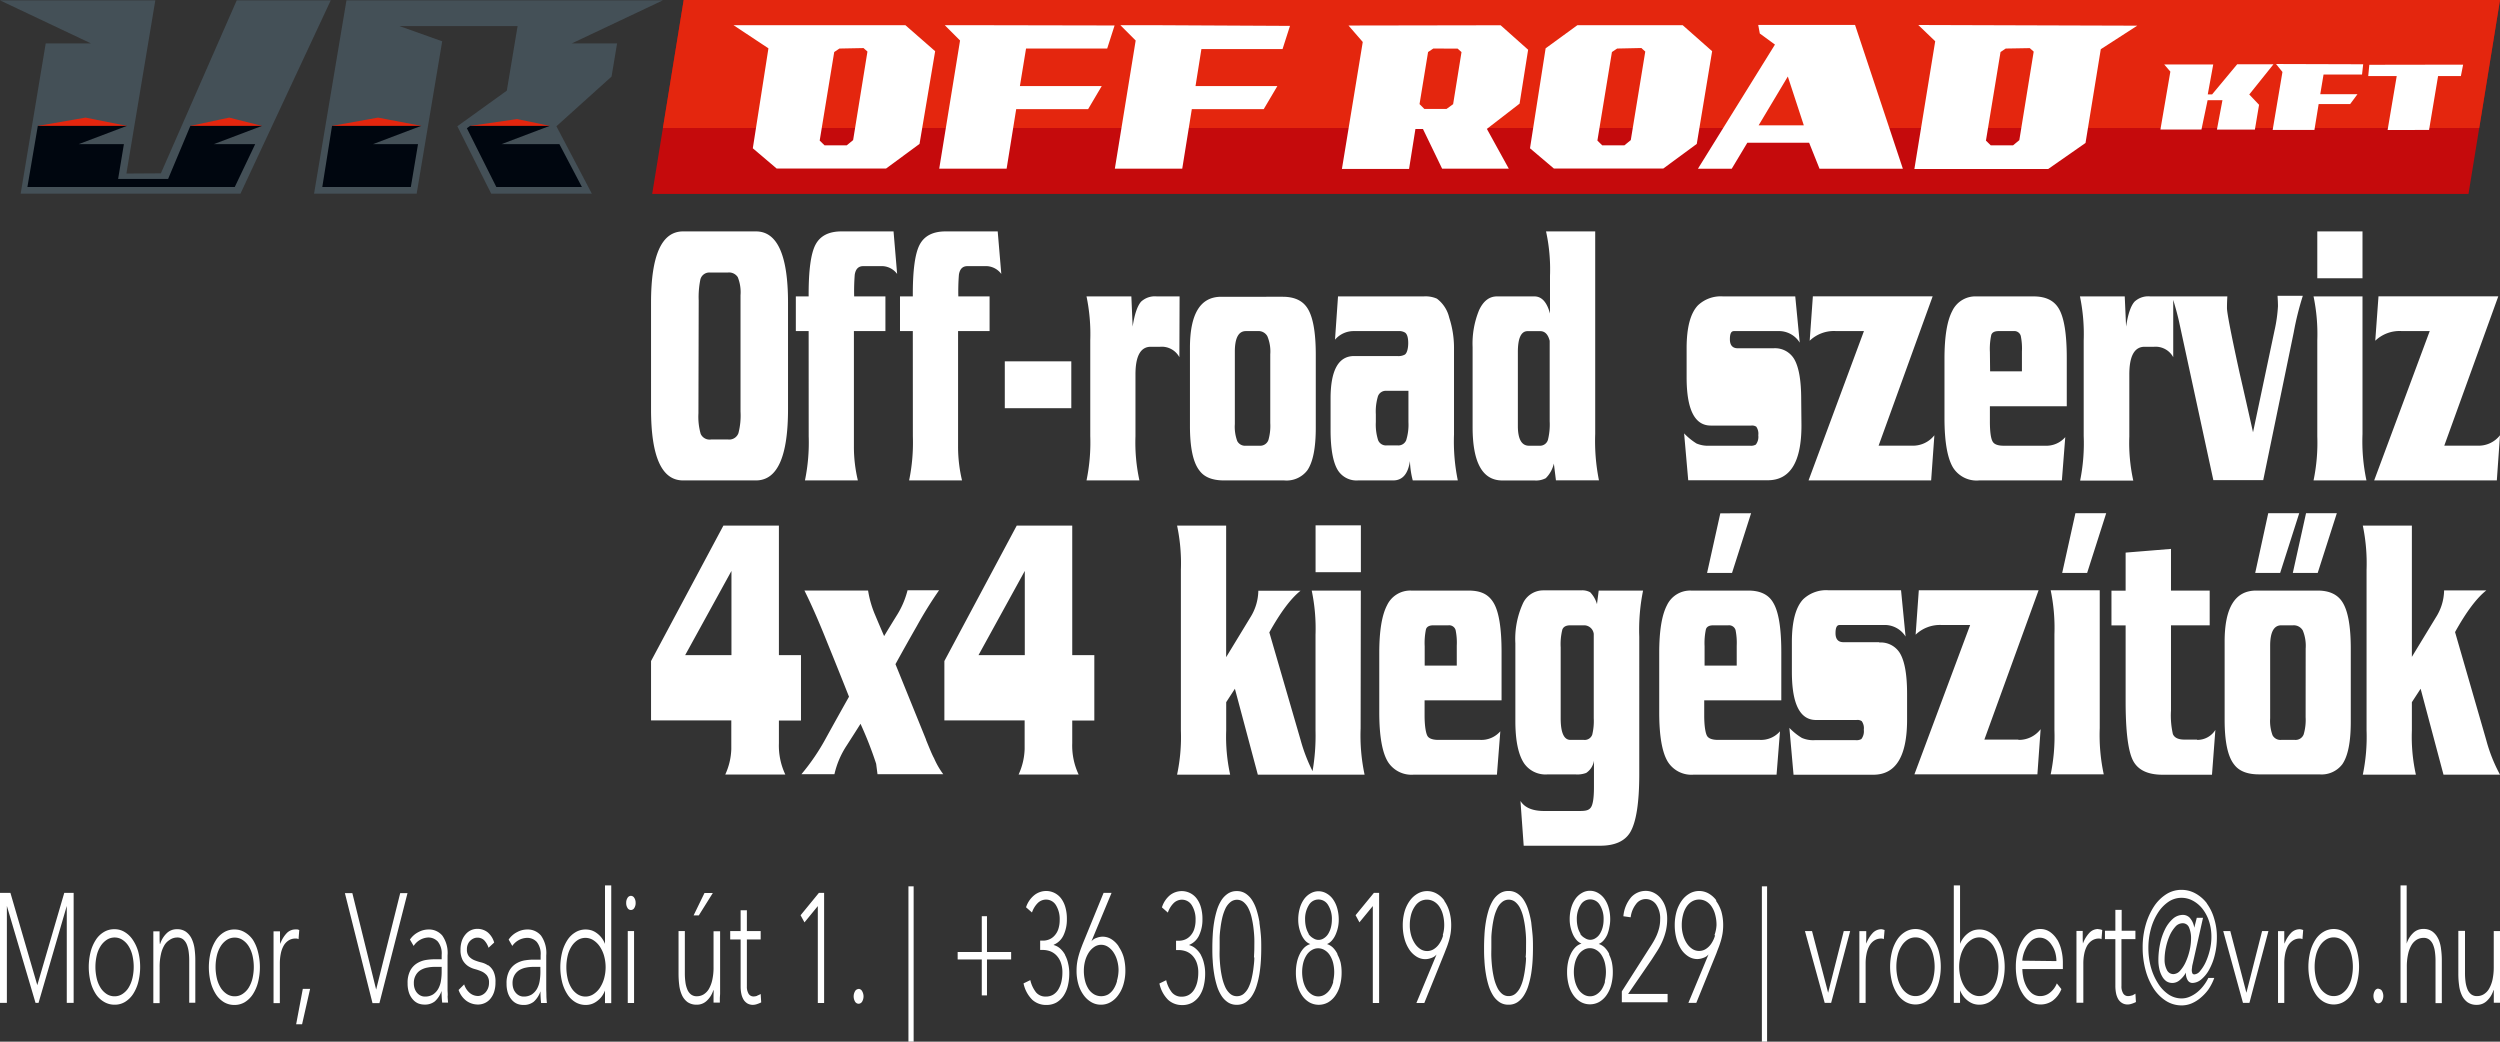
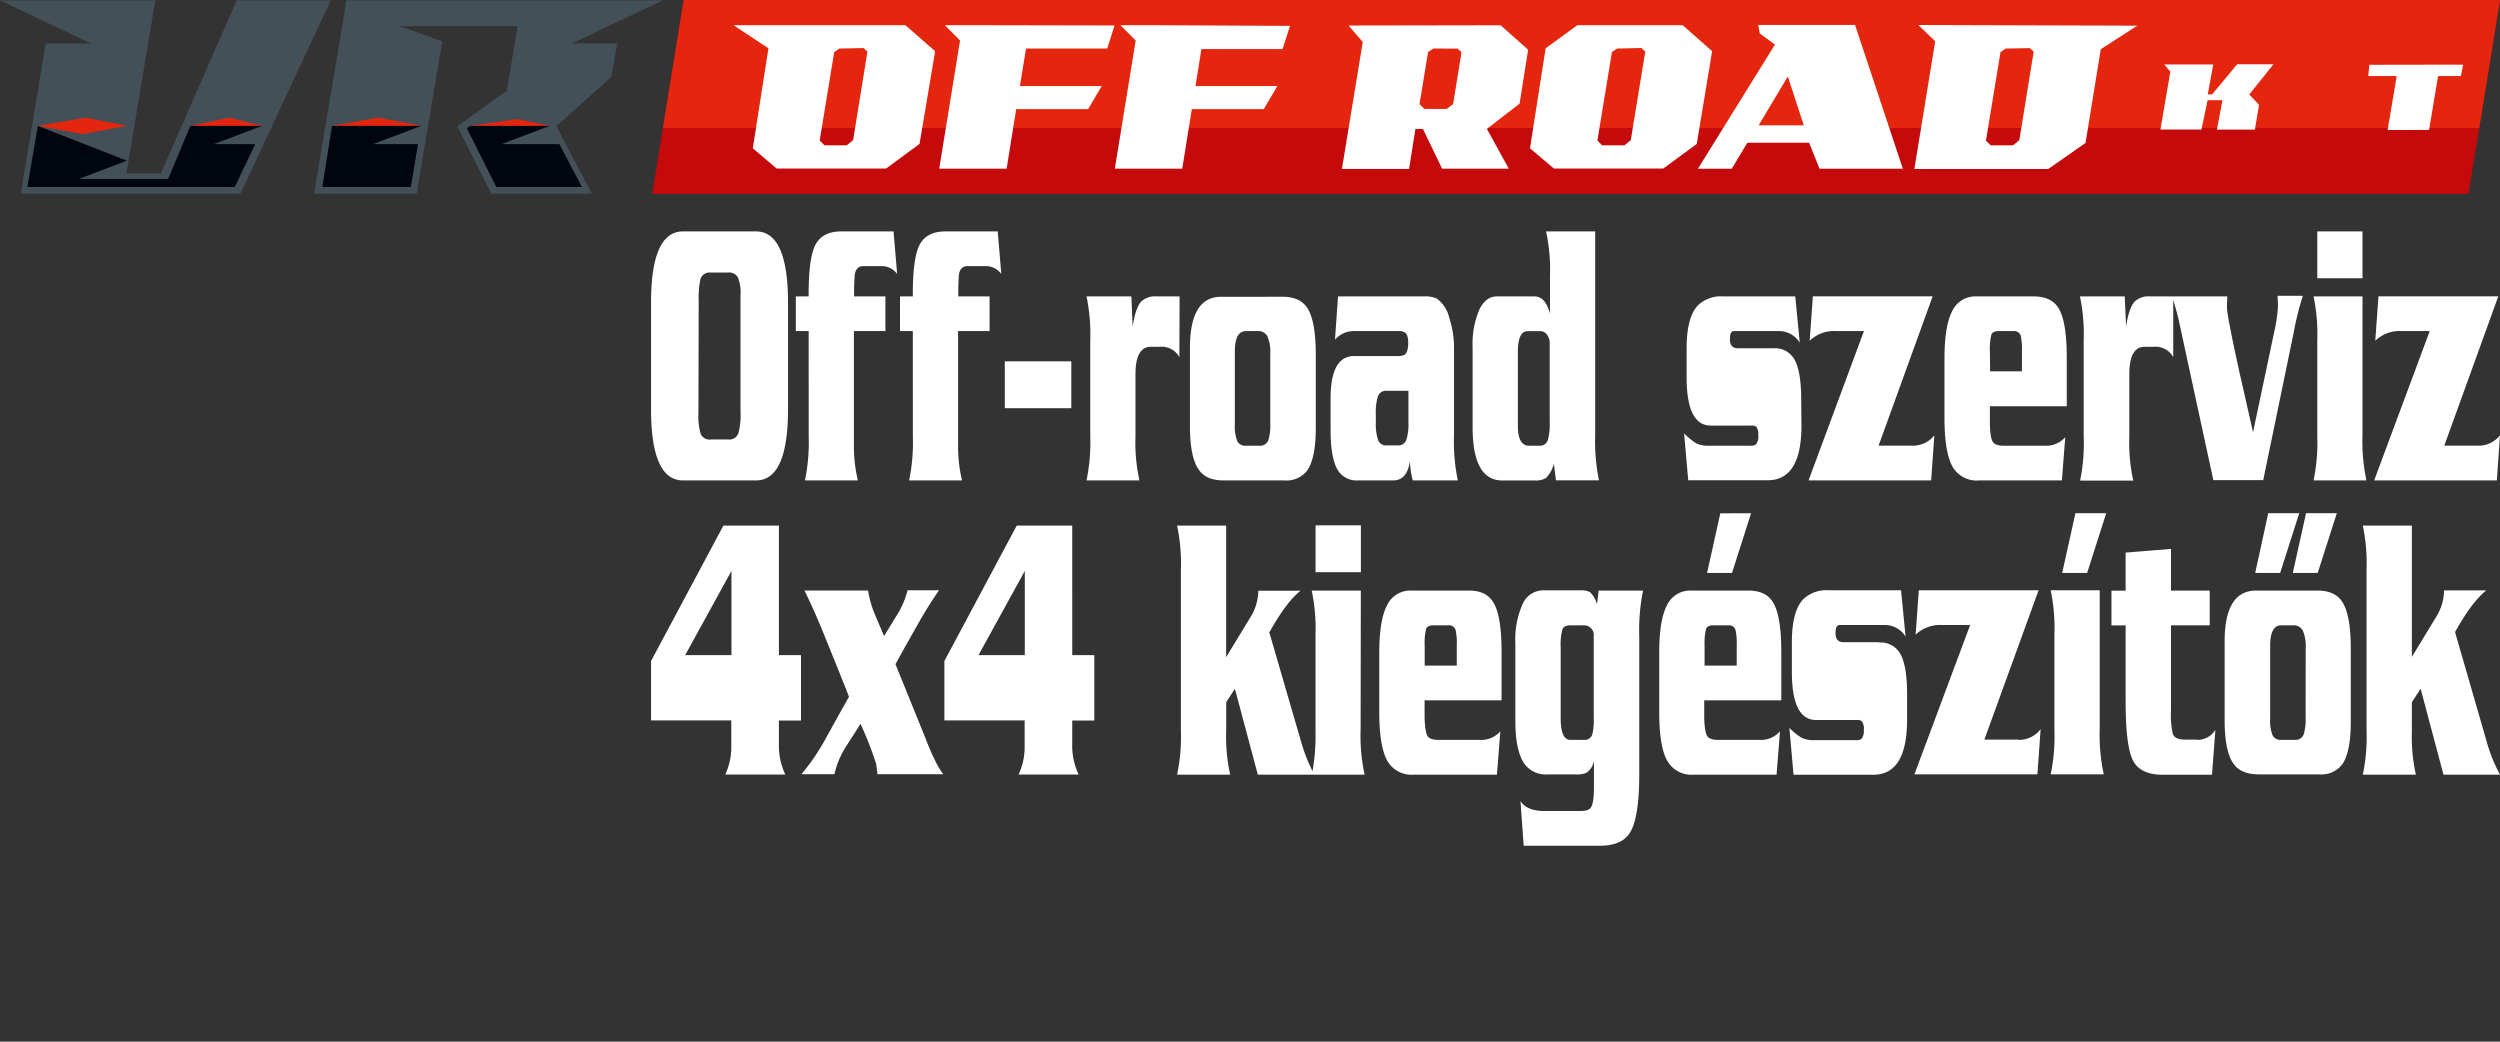
<svg xmlns="http://www.w3.org/2000/svg" viewBox="0 0 480 200">
  <rect x="0" y="0" width="480" height="200" fill="#333333" stroke="none" />
  <g id="Layer_2" data-name="Layer 2">
    <g id="Layer_1-2" data-name="Layer 1">
      <path d="M380,92.24h15.88l.65-8.31a4.82,4.82,0,0,1-3.85,1.65h-7.94q-1.62,0-2.1-.72c-.39-.57-.58-1.89-.58-3.94V78h14.76V68.73q0-6.89-1.52-9.46c-.92-1.58-2.53-2.36-4.85-2.36h-11a4.9,4.9,0,0,0-4.63,2.83q-1.48,2.82-1.48,9.14V80.27c0,4.54.56,7.72,1.66,9.53A5.34,5.34,0,0,0,380,92.24Zm2.06-24.66a12.74,12.74,0,0,1,.26-3.26c.16-.5.64-.75,1.41-.75h2.88a1.28,1.28,0,0,1,1.38.93,12.08,12.08,0,0,1,.22,3v3.8H382.1ZM370.78,92.24l.62-8.67a5.21,5.21,0,0,1-4.24,2h-6.47l10.38-28.67h-23l-.61,8.52a6.74,6.74,0,0,1,4.95-1.86h5.47L347.24,92.24ZM345.83,76.69q0-5.44-1.34-7.74a4.27,4.27,0,0,0-4-2.08h-6.83c-1,0-1.52-.58-1.52-1.72s.26-1.58.79-1.58h8.43a4.69,4.69,0,0,1,4.19,2.22l-.86-8.88H330.82A6.36,6.36,0,0,0,326,58.63c-1.45,1.53-2.17,4.27-2.17,8.24v5.59q0,9.24,4.63,9.25h7.74a1.53,1.53,0,0,1,1,.21,2.36,2.36,0,0,1,.39,1.65,2.43,2.43,0,0,1-.47,1.79,1.82,1.82,0,0,1-1.08.22h-7.85a5.65,5.65,0,0,1-2.46-.43,12.26,12.26,0,0,1-2.38-1.94l.79,9h15.26q6.48,0,6.48-10.53ZM453.6,44.43h-8.68v9h8.68ZM235,92.24h11.57A5,5,0,0,0,251,90.31c1.09-1.58,1.63-4.3,1.63-8.18v-14q0-6.53-1.63-9c-.94-1.44-2.51-2.15-4.73-2.15H234.47q-6,0-6,9.81V81.78q0,6.3,1.85,8.6Q231.69,92.24,235,92.24Zm2.09-24.73c0-2.62.71-3.94,2.12-3.94h2.27a1.94,1.94,0,0,1,1.86,1,7.59,7.59,0,0,1,.55,3.47V81.2a9.9,9.9,0,0,1-.36,3.3,1.67,1.67,0,0,1-1.69,1.08h-2.63a1.69,1.69,0,0,1-1.66-.9,7.87,7.87,0,0,1-.46-3.26ZM175.27,83.78a36,36,0,0,1-.72,8.46h10.16a27.77,27.77,0,0,1-.76-6.52V63.57H190V56.91H184a40.78,40.78,0,0,1,.11-4.16c.17-1.1.71-1.65,1.63-1.65h3.78a3.69,3.69,0,0,1,2.73,1.5l-.69-8.17h-10q-3.66,0-5,2.58t-1.3,9.9h-2.46v6.66h2.46Zm-20,0a36,36,0,0,1-.72,8.46h10.16a27.77,27.77,0,0,1-.76-6.52V63.57H170V56.91H164a40.78,40.78,0,0,1,.11-4.16c.17-1.1.71-1.65,1.63-1.65h3.78a3.69,3.69,0,0,1,2.73,1.5l-.69-8.17h-10q-3.66,0-5,2.58t-1.3,9.9h-2.46v6.66h2.46Zm50.42-14.4H192.92v9h12.77ZM131.15,92.24h14q6.15,0,6.15-13.69V58.12q0-13.68-6.15-13.69h-14q-6.15,0-6.15,13.69V78.55Q125,92.25,131.15,92.24Zm3-34.55a16.86,16.86,0,0,1,.29-3.87,1.77,1.77,0,0,1,1.77-1.5h3.58a2,2,0,0,1,1.86.89,7.73,7.73,0,0,1,.53,3.48V79a13.54,13.54,0,0,1-.4,4.16,1.87,1.87,0,0,1-2,1.22h-3.25a1.87,1.87,0,0,1-2-1.08,12,12,0,0,1-.43-3.94ZM479.39,92.24l.61-8.67a5.19,5.19,0,0,1-4.23,2H469.3l10.37-28.67h-23l-.62,8.52a6.76,6.76,0,0,1,5-1.86h5.46L455.84,92.24Zm-218.63,0h6.73q2.68,0,3.22-3.73a16.37,16.37,0,0,0,.54,3.73h8.65a37,37,0,0,1-.73-8.82V66.94a18.72,18.72,0,0,0-.92-5.95,6.34,6.34,0,0,0-2.37-3.65,5.39,5.39,0,0,0-2.53-.43H256.9l-.58,8.31A4.71,4.71,0,0,1,260,63.57h8.46a2.2,2.2,0,0,1,1.31.29c.41.28.61,1,.61,2s-.22,1.93-.65,2.22a2.53,2.53,0,0,1-1.45.28H260q-4.53,0-4.53,8.17v6c0,3.58.45,6.14,1.34,7.66A4.23,4.23,0,0,0,260.76,92.24Zm3.4-12.69a10.14,10.14,0,0,1,.42-3.51,1.61,1.61,0,0,1,1.65-1h4.19v6a10,10,0,0,1-.43,3.48,1.62,1.62,0,0,1-1.63,1h-2.13a1.62,1.62,0,0,1-1.63-1,9.9,9.9,0,0,1-.44-3.48Zm32.63,12.26A5.74,5.74,0,0,0,298.34,89l.4,3.22H307a38.1,38.1,0,0,1-.72-8.89V44.43h-9.44a34,34,0,0,1,.76,8.53V60.2c-.6-2.2-1.59-3.29-3-3.29h-7.18q-2.21,0-3.44,2.65a16.89,16.89,0,0,0-1.24,7.09V82q0,10.26,5.72,10.25h6.18A4,4,0,0,0,296.79,91.81Zm-5.36-10V67.58c0-2.67.63-4,1.87-4h2.42c.9,0,1.51.62,1.82,1.86,0,.48,0,1,0,1.58V80.92a12.26,12.26,0,0,1-.33,3.51,1.59,1.59,0,0,1-1.64,1.15h-2C292.15,85.58,291.43,84.31,291.43,81.78Zm108,10.46h10.16a33.57,33.57,0,0,1-.76-8.46V71.89q0-5.31,2.94-5.31h1.82a3.84,3.84,0,0,1,3.67,2v-11q.67,2.22,1.08,4l6.62,30.6h9.58l5.86-28.38a56.29,56.29,0,0,1,1.74-7h-4.85c.05.81.08,1.48.08,2a28.59,28.59,0,0,1-.68,4.74L432.58,83Q431.32,77.34,430,71.6q-2.43-11.11-2.42-12.47c0-.29,0-1,.07-2.22H412.84a3.86,3.86,0,0,0-3,1q-1.1,1.22-1.63,4.8l-.26-5.8h-8.6a35.39,35.39,0,0,1,.72,8.45V83.71A35.93,35.93,0,0,1,399.39,92.24ZM226.48,56.91H222.1a3.88,3.88,0,0,0-3,1c-.72.81-1.27,2.41-1.63,4.8l-.25-5.8h-8.61a35.39,35.39,0,0,1,.72,8.45V83.71a35.93,35.93,0,0,1-.72,8.53h10.16a34.06,34.06,0,0,1-.76-8.46V71.89q0-5.31,2.95-5.31h1.81a3.84,3.84,0,0,1,3.67,2ZM444.2,92.24h10.16a36,36,0,0,1-.76-8.89V56.91h-9.4a35.39,35.39,0,0,1,.72,8.45V83.78A35.54,35.54,0,0,1,444.2,92.24ZM433,110h4.79l3.66-11.46H435.5Zm-180.41-.14h8.7v-9h-8.7ZM445,110l3.67-11.46h-5.91L440.22,110Zm-267.2,32-5.87-14.48q2-3.64,4.1-7.31a78.48,78.48,0,0,1,4.27-6.88h-6.05a16.77,16.77,0,0,1-2.18,5q-1.15,1.86-2.32,3.8c-.58-1.34-1.16-2.7-1.74-4.09a19.62,19.62,0,0,1-1.34-4.66H154.45q2,4,4.39,10,2.1,5.16,4.17,10.39-2.22,3.94-4.39,7.88a41.4,41.4,0,0,1-4.75,7h6.34a16.74,16.74,0,0,1,2.36-5.52c.89-1.39,1.78-2.77,2.65-4.16a72.33,72.33,0,0,1,3,7.67l.26,2H181.1a15.14,15.14,0,0,1-1.77-3.08C179,145,178.53,143.83,177.8,142.06Zm225.35-28.67h-9.42a35.54,35.54,0,0,1,.72,8.46v18.42a35.54,35.54,0,0,1-.72,8.46h10.19a35.87,35.87,0,0,1-.77-8.89ZM395.94,110h4.79l3.66-11.46h-5.91Zm-8.41,32H381l10.41-28.67h-23l-.61,8.53a6.75,6.75,0,0,1,5-1.86h5.47l-10.7,28.67h23.61l.62-8.67A5.23,5.23,0,0,1,387.53,142.06Zm-26.73-18.7h-6.86c-1,0-1.52-.58-1.52-1.72s.27-1.58.8-1.58h8.45a4.71,4.71,0,0,1,4.2,2.22l-.87-8.89H351.08a6.42,6.42,0,0,0-4.86,1.72q-2.18,2.3-2.18,8.25V129q0,9.24,4.64,9.24h7.77a1.42,1.42,0,0,1,1,.22,2.3,2.3,0,0,1,.4,1.65,2.45,2.45,0,0,1-.47,1.79,1.88,1.88,0,0,1-1.09.21h-7.87a5.48,5.48,0,0,1-2.46-.43,11.71,11.71,0,0,1-2.4-1.93l.8,9h15.31q6.48,0,6.49-10.54v-5q0-5.44-1.34-7.74A4.31,4.31,0,0,0,360.8,123.36Zm110.57-1.94q3.22-5.81,6-8h-8.1a9.92,9.92,0,0,1-1.57,5.16l-4.62,7.6V100.92h-9.42a35.54,35.54,0,0,1,.72,8.46v30.89a35.54,35.54,0,0,1-.72,8.46h10.19a33.47,33.47,0,0,1-.77-8.46v-5.45l1.68-2.58,4.39,16.49H480a30.24,30.24,0,0,1-2.65-6.67Zm-49.55,20.64h-2.41c-1.19,0-1.93-.36-2.22-1.07a16.17,16.17,0,0,1-.36-4.52V120.06h7.43v-6.67h-7.43v-8l-8.71.71v7.31H405.4v6.67h2.72v14.55q0,8.53,1.38,11.32t5.69,2.8h9.51l.65-8.6A4.07,4.07,0,0,1,421.82,142.06ZM445,113.39H433.18q-6.06,0-6.05,9.82v15c0,4.21.61,7.08,1.85,8.61q1.41,1.86,4.75,1.86h11.6a5,5,0,0,0,4.39-1.94c1.09-1.57,1.63-4.3,1.63-8.17V124.57q0-6.51-1.63-9C448.78,114.11,447.19,113.39,445,113.39Zm-2.32,24.3a9.87,9.87,0,0,1-.37,3.3,1.66,1.66,0,0,1-1.69,1.07H438a1.71,1.71,0,0,1-1.67-.89,7.9,7.9,0,0,1-.46-3.26V124q0-3.94,2.13-3.94h2.27a2,2,0,0,1,1.87,1,7.73,7.73,0,0,1,.55,3.47Zm-160.73-24.3h-11a4.92,4.92,0,0,0-4.64,2.83q-1.49,2.84-1.49,9.14v11.4q0,6.81,1.67,9.53a5.35,5.35,0,0,0,5,2.44h15.92l.65-8.32a4.81,4.81,0,0,1-3.85,1.65h-8c-1.09,0-1.8-.24-2.11-.71s-.58-1.89-.58-3.95v-2.94H288.3v-9.24c0-4.59-.5-7.74-1.52-9.46S284.24,113.39,281.92,113.39Zm-2.25,14.41h-6.16v-3.73a12.85,12.85,0,0,1,.25-3.26c.17-.5.65-.75,1.42-.75h2.89a1.28,1.28,0,0,1,1.38.93,12,12,0,0,1,.22,3Zm-18.42-14.41h-9.43a35.42,35.42,0,0,1,.73,8.46v18.42a39.91,39.91,0,0,1-.57,7.79,32.17,32.17,0,0,1-2.3-6l-6-20.64q3.23-5.81,6-8h-8.11a9.9,9.9,0,0,1-1.56,5.16l-4.62,7.6V100.92H226a34.9,34.9,0,0,1,.73,8.46v30.89a34.9,34.9,0,0,1-.73,8.46h10.19a34.06,34.06,0,0,1-.76-8.46v-5.45l1.67-2.58,4.4,16.49H262a36,36,0,0,1-.76-8.89Zm-55.41-12.47H195.21l-13.89,26v11.4h15.41c0,3.25,0,5.08,0,5.51a12.56,12.56,0,0,1-1.16,4.88h11.53a13,13,0,0,1-1.23-6v-4.37h4.24V125.79h-4.24Zm-9.11,24.87h-8.89l8.89-16.17Zm-47.21-24.87H138.89l-13.89,26v11.4h15.41c0,3.25,0,5.08,0,5.51a12.56,12.56,0,0,1-1.16,4.88h11.53a13,13,0,0,1-1.23-6v-4.37h4.24V125.79h-4.24Zm-9.11,24.87h-8.89l8.89-16.17Zm195.26-12.4h-11a4.93,4.93,0,0,0-4.65,2.83q-1.48,2.84-1.48,9.14v11.4c0,4.54.55,7.72,1.67,9.53a5.34,5.34,0,0,0,5,2.44H341.1l.66-8.32a4.83,4.83,0,0,1-3.86,1.65h-8c-1.09,0-1.79-.24-2.11-.71s-.58-1.89-.58-3.95v-2.94h14.8v-9.24q0-6.89-1.53-9.46Q339.16,113.39,335.67,113.39Zm-2.25,14.41h-6.17v-3.73a12.69,12.69,0,0,1,.26-3.26c.17-.5.64-.75,1.42-.75h2.88a1.3,1.3,0,0,1,1.39.93,12.55,12.55,0,0,1,.22,3ZM306.62,116a5.34,5.34,0,0,0-1.31-2.29,3.22,3.22,0,0,0-1.78-.36h-7.29a4.3,4.3,0,0,0-3.89,2.62,16.38,16.38,0,0,0-1.4,7.56v14.91c0,3.77.57,6.5,1.71,8.17a5,5,0,0,0,4.4,2.08h5.49a4.81,4.81,0,0,0,2-.29,3.43,3.43,0,0,0,1.49-2.36v5.09c0,2.1-.21,3.41-.62,3.94s-1,.64-2.14.64h-6.8q-3.35,0-4.55-1.93l.62,8.6h14.65q4.24,0,5.8-2.58,1.74-2.94,1.74-11.18V122.28a38,38,0,0,1,.73-8.89h-8.52ZM306,137.91a11.1,11.1,0,0,1-.29,3.15,1.54,1.54,0,0,1-1.62,1h-2.57c-1.24,0-1.87-1.38-1.87-4.15V124.29a11.58,11.58,0,0,1,.32-3.41c.21-.55.72-.82,1.53-.82h2.58a1.87,1.87,0,0,1,1.92,1.65Zm24.3-39.35L327.76,110h4.79l3.66-11.46Z" fill="#fff" />
-       <path d="M7.16,189.15,2,171.43H0v21.12H1.32V173.94h0l5.5,18.61h.58l5.42-18.61h0v18.61h1.32V171.43H12.34Zm18.33-8.7a4.91,4.91,0,0,0-1.55-1.5,3.67,3.67,0,0,0-2-.54,3.77,3.77,0,0,0-2,.54,4.68,4.68,0,0,0-1.54,1.5,7.81,7.81,0,0,0-1,2.3,11.9,11.9,0,0,0,0,5.81,7.81,7.81,0,0,0,1,2.3A4.71,4.71,0,0,0,20,192.37a3.85,3.85,0,0,0,2,.53,3.76,3.76,0,0,0,2-.53,4.94,4.94,0,0,0,1.55-1.51,7.81,7.81,0,0,0,1-2.3,11.9,11.9,0,0,0,0-5.81A7.81,7.81,0,0,0,25.49,180.45Zm-.08,7.4a6.16,6.16,0,0,1-.73,1.79,3.84,3.84,0,0,1-1.17,1.2,2.69,2.69,0,0,1-1.52.45,2.74,2.74,0,0,1-1.53-.45,3.92,3.92,0,0,1-1.16-1.2,5.9,5.9,0,0,1-.73-1.79,9.76,9.76,0,0,1,0-4.39,5.73,5.73,0,0,1,.73-1.78,4,4,0,0,1,1.16-1.21A2.74,2.74,0,0,1,22,180a2.69,2.69,0,0,1,1.52.45,3.87,3.87,0,0,1,1.17,1.21,6,6,0,0,1,.73,1.78,9.76,9.76,0,0,1,0,4.39Zm11.39-7.61a3.57,3.57,0,0,0-1.07-1.32,2.86,2.86,0,0,0-1.77-.51,2.72,2.72,0,0,0-2,.82,4.83,4.83,0,0,0-1.21,2h-.06a9.2,9.2,0,0,1-.05-.92c0-.48,0-1,0-1.49h-1.2c0,.18,0,.43,0,.76s0,.68,0,1.06l0,1.12c0,.36,0,.68,0,.93v9.91h1.21v-6.89a10.68,10.68,0,0,1,.25-2.49,5.62,5.62,0,0,1,.68-1.76,3,3,0,0,1,1-1A2.55,2.55,0,0,1,34,180a1.77,1.77,0,0,1,1.18.37,2.47,2.47,0,0,1,.7,1,5.79,5.79,0,0,1,.35,1.42,12.36,12.36,0,0,1,.1,1.62v8.12H37.5v-8.21a15.83,15.83,0,0,0-.15-2.2A6.51,6.51,0,0,0,36.8,180.24Zm11.76.21A4.88,4.88,0,0,0,47,179a3.73,3.73,0,0,0-2-.54,3.79,3.79,0,0,0-2,.54,4.78,4.78,0,0,0-1.54,1.5,8.08,8.08,0,0,0-1,2.3,11.9,11.9,0,0,0,0,5.81,8.08,8.08,0,0,0,1,2.3,4.81,4.81,0,0,0,1.54,1.51,3.88,3.88,0,0,0,2,.53,3.82,3.82,0,0,0,2-.53,4.91,4.91,0,0,0,1.54-1.51,7.81,7.81,0,0,0,1-2.3,11.9,11.9,0,0,0,0-5.81A7.81,7.81,0,0,0,48.56,180.45Zm-.08,7.4a6.16,6.16,0,0,1-.73,1.79,3.84,3.84,0,0,1-1.17,1.2,2.69,2.69,0,0,1-1.52.45,2.74,2.74,0,0,1-1.53-.45,3.92,3.92,0,0,1-1.16-1.2,6.16,6.16,0,0,1-.73-1.79,9.76,9.76,0,0,1,0-4.39,6,6,0,0,1,.73-1.78,4,4,0,0,1,1.16-1.21,2.74,2.74,0,0,1,1.53-.45,2.69,2.69,0,0,1,1.52.45,3.87,3.87,0,0,1,1.17,1.21,6,6,0,0,1,.73,1.78,9.76,9.76,0,0,1,0,4.39Zm8.84-7.53.14-1.76-.35-.11a2.09,2.09,0,0,0-.35,0,2.31,2.31,0,0,0-1.77.78,5.84,5.84,0,0,0-1.18,2,5.41,5.41,0,0,1-.05-.92c0-.48,0-1,0-1.49H52.52c0,.18,0,.43,0,.76s0,.68,0,1.06l0,1.12c0,.36,0,.68,0,.93v9.91h1.21V185a9.33,9.33,0,0,1,.18-1.89,5.18,5.18,0,0,1,.55-1.54,2.93,2.93,0,0,1,.94-1,2.41,2.41,0,0,1,1.36-.37A1.05,1.05,0,0,1,57.32,180.32Zm-.46,16.34H58l1.54-6.8h-1.4ZM72.22,190l-4.57-18.52H66.22l5.3,21.12h1.33l5.39-21.12h-1.4Zm13.71.12c0-.46,0-.95,0-1.49s0-1.14,0-1.82v-3.37a5.8,5.8,0,0,0-1-3.8,3.34,3.34,0,0,0-2.69-1.18,4.15,4.15,0,0,0-1.88.49,4.32,4.32,0,0,0-1.65,1.45l.71,1.22A3.54,3.54,0,0,1,82.19,180a2.48,2.48,0,0,1,1.87.78,3.64,3.64,0,0,1,.74,2.56v.84H83.4a10.67,10.67,0,0,0-1.58.13,4.71,4.71,0,0,0-1.68.6,3.71,3.71,0,0,0-1.34,1.38,5,5,0,0,0-.54,2.51,5.5,5.5,0,0,0,.29,1.88,3.78,3.78,0,0,0,.76,1.26,2.71,2.71,0,0,0,1,.72,3.24,3.24,0,0,0,1.18.22,3.06,3.06,0,0,0,2-.62,4.75,4.75,0,0,0,1.29-2h0a19.3,19.3,0,0,0,.12,2.24h1.13q-.06-.6-.09-1.2C86,191,85.94,190.53,85.93,190.07Zm-1.13-3.52a11,11,0,0,1-.14,1.72,4.62,4.62,0,0,1-.51,1.52,3.24,3.24,0,0,1-1,1.09,2.89,2.89,0,0,1-1.59.41,1.84,1.84,0,0,1-.75-.16,2.07,2.07,0,0,1-.67-.48,2.35,2.35,0,0,1-.49-.8,3,3,0,0,1-.19-1.12,2.91,2.91,0,0,1,.34-1.49,2.62,2.62,0,0,1,.91-1,3.89,3.89,0,0,1,1.28-.5,7.21,7.21,0,0,1,1.48-.15H84.8Zm8.91-1.24a4.12,4.12,0,0,0-1.32-.58,8.66,8.66,0,0,1-1.33-.43,2.82,2.82,0,0,1-1-.7,2,2,0,0,1-.41-1.37,2.25,2.25,0,0,1,.19-1,2,2,0,0,1,.47-.68,2.17,2.17,0,0,1,.63-.42,1.7,1.7,0,0,1,.67-.15,1.84,1.84,0,0,1,1.34.49,3.76,3.76,0,0,1,.85,1.45l1.08-1a3.94,3.94,0,0,0-1.29-2,3.19,3.19,0,0,0-2-.63,2.9,2.9,0,0,0-2.15,1,3.85,3.85,0,0,0-.74,1.24,5.12,5.12,0,0,0-.28,1.76,4.12,4.12,0,0,0,.41,2,3.36,3.36,0,0,0,1,1.12,4.39,4.39,0,0,0,1.32.6,9.42,9.42,0,0,1,1.33.46,2.9,2.9,0,0,1,1,.75,2.14,2.14,0,0,1,.41,1.43,2.71,2.71,0,0,1-.19,1.06,2.85,2.85,0,0,1-.49.79,2.18,2.18,0,0,1-.68.5,1.8,1.8,0,0,1-.77.18,2.48,2.48,0,0,1-1.56-.58A3.49,3.49,0,0,1,89.12,189l-1.07,1.07a4.33,4.33,0,0,0,1.54,2.12,3.81,3.81,0,0,0,2.19.68,3.08,3.08,0,0,0,1.27-.27,2.92,2.92,0,0,0,1.07-.8,4,4,0,0,0,.74-1.33,5.75,5.75,0,0,0,.27-1.86,4.5,4.5,0,0,0-.41-2.16A3.16,3.16,0,0,0,93.71,185.31Zm11.17,4.76c0-.46,0-.95,0-1.49s0-1.14,0-1.82v-3.37a5.8,5.8,0,0,0-1-3.8,3.34,3.34,0,0,0-2.69-1.18,4.15,4.15,0,0,0-1.88.49,4.32,4.32,0,0,0-1.65,1.45l.7,1.22a3.57,3.57,0,0,1,2.83-1.55,2.48,2.48,0,0,1,1.87.78,3.64,3.64,0,0,1,.74,2.56v.84h-1.4a10.67,10.67,0,0,0-1.58.13,4.64,4.64,0,0,0-1.68.6,3.71,3.71,0,0,0-1.34,1.38,5,5,0,0,0-.54,2.51,5.5,5.5,0,0,0,.29,1.88,3.94,3.94,0,0,0,.75,1.26,2.82,2.82,0,0,0,1,.72,3.21,3.21,0,0,0,1.18.22,3.06,3.06,0,0,0,2-.62,4.75,4.75,0,0,0,1.29-2h0a19.3,19.3,0,0,0,.12,2.24H105q-.06-.6-.09-1.2C104.91,191,104.9,190.53,104.88,190.07Zm-1.12-3.52a11,11,0,0,1-.14,1.72,4.62,4.62,0,0,1-.51,1.52,3.24,3.24,0,0,1-1,1.09,2.89,2.89,0,0,1-1.59.41,1.84,1.84,0,0,1-.75-.16,2.07,2.07,0,0,1-.67-.48,2.54,2.54,0,0,1-.5-.8,3.24,3.24,0,0,1-.19-1.12,3,3,0,0,1,.34-1.49,2.73,2.73,0,0,1,.92-1,3.89,3.89,0,0,1,1.28-.5,7.21,7.21,0,0,1,1.48-.15h1.32Zm12.4-5.37h0a4.71,4.71,0,0,0-.7-1.23,4.42,4.42,0,0,0-.92-.87,3.54,3.54,0,0,0-1-.51,4,4,0,0,0-1.06-.16,3.77,3.77,0,0,0-2,.54,4.68,4.68,0,0,0-1.54,1.5,7.81,7.81,0,0,0-1,2.3,11.9,11.9,0,0,0,0,5.81,7.81,7.81,0,0,0,1,2.3,4.71,4.71,0,0,0,1.54,1.51,3.85,3.85,0,0,0,2,.53,3.59,3.59,0,0,0,1.06-.16,3.54,3.54,0,0,0,1-.51,4.36,4.36,0,0,0,.92-.86,4.77,4.77,0,0,0,.7-1.24h0v2.42h1.2V170h-1.2Zm-.18,6.67a6.55,6.55,0,0,1-.82,1.79,4.25,4.25,0,0,1-1.23,1.2,2.81,2.81,0,0,1-3.05,0,3.92,3.92,0,0,1-1.16-1.2,5.9,5.9,0,0,1-.73-1.79,9.76,9.76,0,0,1,0-4.39,5.73,5.73,0,0,1,.73-1.78,4,4,0,0,1,1.16-1.21,2.81,2.81,0,0,1,3.05,0,4.28,4.28,0,0,1,1.23,1.21,6.35,6.35,0,0,1,.82,1.78,8.18,8.18,0,0,1,0,4.39ZM121.13,172a.77.77,0,0,0-.64.39,1.68,1.68,0,0,0-.26.95,1.72,1.72,0,0,0,.26,1,.74.74,0,0,0,1.29,0,1.72,1.72,0,0,0,.26-1,1.68,1.68,0,0,0-.26-.95A.77.77,0,0,0,121.13,172Zm-.6,20.58h1.21V178.77h-1.21Zm16.33-21.12h-1.6l-2.09,4.3h1Zm1.4,19.3,0-1.12c0-.37,0-.68,0-.94v-9.9H137v6.89a10.8,10.8,0,0,1-.25,2.49,6.1,6.1,0,0,1-.68,1.76,3.08,3.08,0,0,1-1,1,2.49,2.49,0,0,1-1.26.34,1.76,1.76,0,0,1-1.17-.37,2.38,2.38,0,0,1-.7-1,5.37,5.37,0,0,1-.35-1.42,12.15,12.15,0,0,1-.1-1.62v-8.11h-1.21V187a17.84,17.84,0,0,0,.14,2.21,6.54,6.54,0,0,0,.53,1.89A3.48,3.48,0,0,0,132,192.4a3,3,0,0,0,1.77.5,2.72,2.72,0,0,0,2-.82,4.58,4.58,0,0,0,1.2-2H137a5.5,5.5,0,0,1,0,.92q0,.72,0,1.5h1.21c0-.18,0-.44,0-.77S138.26,191.1,138.26,190.73Zm7.12.43a2,2,0,0,1-.69.13,1.1,1.1,0,0,1-.95-.5,2.64,2.64,0,0,1-.34-1.44v-9h2.65v-1.61H143.4v-4h-1.2v4h-2v1.61h2v9a6.77,6.77,0,0,0,.13,1.39,3.62,3.62,0,0,0,.41,1.12,2.24,2.24,0,0,0,.74.76,2.08,2.08,0,0,0,1.11.28,2.53,2.53,0,0,0,.78-.15,5.74,5.74,0,0,0,.78-.32l-.1-1.61A4.22,4.22,0,0,1,145.38,191.16Zm8.33-15.46.75,1.37,2.56-3.13h0v18.61h1.21V171.43h-1Zm11.14,14.16a.8.8,0,0,0-.68.42,2,2,0,0,0,0,2,.81.81,0,0,0,.68.41.82.82,0,0,0,.68-.41,2,2,0,0,0,0-2A.81.81,0,0,0,164.85,189.86ZM174.42,200h1V170.18h-1Zm15.08-24.09h-1v6.88h-4.63v1.43h4.63v6.89h1v-6.89h4.64v-1.43H189.5Zm15,7.42a4.63,4.63,0,0,0-.95-1.21,3,3,0,0,0-1.24-.67v-.06a3.59,3.59,0,0,0,1.89-1.83,7,7,0,0,0,.64-3.06,8,8,0,0,0-.31-2.38,5.06,5.06,0,0,0-.85-1.69,3.6,3.6,0,0,0-2.79-1.36,3.68,3.68,0,0,0-2.24.75A4.94,4.94,0,0,0,197,174.2l1.14,1a4.67,4.67,0,0,1,1.1-1.81,2.28,2.28,0,0,1,1.59-.67,2.22,2.22,0,0,1,1.92,1.09,5.07,5.07,0,0,1,.71,2.79,5.52,5.52,0,0,1-.28,1.84,3.45,3.45,0,0,1-.74,1.23,2.78,2.78,0,0,1-1,.7,3.08,3.08,0,0,1-1.13.23h-.6v1.79h.52a4.25,4.25,0,0,1,1.35.23,3.33,3.33,0,0,1,1.21.77,3.87,3.87,0,0,1,.86,1.35,5.44,5.44,0,0,1,.33,2,7.85,7.85,0,0,1-.2,1.79,5.07,5.07,0,0,1-.59,1.46,3,3,0,0,1-1,1,2.72,2.72,0,0,1-1.38.35,2.35,2.35,0,0,1-1.9-.82,5.93,5.93,0,0,1-1.09-2.34l-1.3.63a6.19,6.19,0,0,0,1.67,3.14,3.91,3.91,0,0,0,2.72,1,3.86,3.86,0,0,0,1.93-.47,4.24,4.24,0,0,0,1.37-1.3,5.92,5.92,0,0,0,.82-1.93,9.83,9.83,0,0,0,.27-2.35,7.82,7.82,0,0,0-.22-1.91A6.06,6.06,0,0,0,204.47,183.33Zm10.31-1.59a4.69,4.69,0,0,0-1.38-1.39,3.22,3.22,0,0,0-1.75-.51,3.3,3.3,0,0,0-1.13.23,2.07,2.07,0,0,0-1,.67h0l3.87-9.31h-1.53L208,180.94c-.15.36-.29.74-.44,1.14s-.29.82-.42,1.27a11.65,11.65,0,0,0-.32,1.41,10,10,0,0,0-.12,1.58,9.17,9.17,0,0,0,.35,2.64,6.61,6.61,0,0,0,1,2.07,4.77,4.77,0,0,0,1.48,1.36,3.58,3.58,0,0,0,1.85.49,3.64,3.64,0,0,0,1.86-.49,4.63,4.63,0,0,0,1.47-1.36,6.4,6.4,0,0,0,1-2.07,9.16,9.16,0,0,0,.36-2.64,9.89,9.89,0,0,0-.32-2.55A7.12,7.12,0,0,0,214.78,181.74Zm-.34,6.61a5.25,5.25,0,0,1-.68,1.57,3.39,3.39,0,0,1-1,1,2.8,2.8,0,0,1-2.71,0,3.31,3.31,0,0,1-1.06-1,5.25,5.25,0,0,1-.68-1.57,7.8,7.8,0,0,1-.24-2,7.12,7.12,0,0,1,.26-1.92,5.74,5.74,0,0,1,.71-1.58,3.82,3.82,0,0,1,1.06-1.06,2.33,2.33,0,0,1,1.3-.39,2.38,2.38,0,0,1,1.3.39,3.69,3.69,0,0,1,1.06,1.06,5.46,5.46,0,0,1,.71,1.58,6.75,6.75,0,0,1,.26,1.92A7.8,7.8,0,0,1,214.44,188.35Zm16.11-5a4.63,4.63,0,0,0-1-1.21,3,3,0,0,0-1.24-.67v-.06a3.59,3.59,0,0,0,1.89-1.83,7,7,0,0,0,.64-3.06,8,8,0,0,0-.31-2.38,5.06,5.06,0,0,0-.85-1.69,3.6,3.6,0,0,0-2.79-1.36,3.68,3.68,0,0,0-2.24.75,4.94,4.94,0,0,0-1.59,2.38l1.14,1a4.67,4.67,0,0,1,1.1-1.81,2.28,2.28,0,0,1,1.59-.67,2.22,2.22,0,0,1,1.92,1.09,5.07,5.07,0,0,1,.71,2.79,5.52,5.52,0,0,1-.28,1.84,3.45,3.45,0,0,1-.74,1.23,2.78,2.78,0,0,1-1,.7,3.08,3.08,0,0,1-1.13.23h-.6v1.79h.52a4.25,4.25,0,0,1,1.35.23,3.33,3.33,0,0,1,1.21.77,3.87,3.87,0,0,1,.86,1.35,5.44,5.44,0,0,1,.33,2,7.85,7.85,0,0,1-.2,1.79,5.07,5.07,0,0,1-.59,1.46,3,3,0,0,1-1,1,2.72,2.72,0,0,1-1.38.35,2.35,2.35,0,0,1-1.9-.82,5.93,5.93,0,0,1-1.09-2.34l-1.3.63a6.19,6.19,0,0,0,1.67,3.14,3.91,3.91,0,0,0,2.72,1,3.86,3.86,0,0,0,1.93-.47,4.24,4.24,0,0,0,1.37-1.3,5.92,5.92,0,0,0,.82-1.93,9.83,9.83,0,0,0,.27-2.35,7.82,7.82,0,0,0-.22-1.91A6.06,6.06,0,0,0,230.55,183.33Zm11.25-6.22a17.43,17.43,0,0,0-.53-2.29,7.93,7.93,0,0,0-.85-1.93,4.29,4.29,0,0,0-1.25-1.32,3,3,0,0,0-1.74-.5,3,3,0,0,0-1.73.5,4.31,4.31,0,0,0-1.26,1.32,7.93,7.93,0,0,0-.85,1.93,17.44,17.44,0,0,0-.52,2.29,22.14,22.14,0,0,0-.26,2.48c-.05.84-.07,1.64-.07,2.4s0,1.58.07,2.41a21.78,21.78,0,0,0,.26,2.46,17.23,17.23,0,0,0,.52,2.3,7.69,7.69,0,0,0,.85,1.92,4.35,4.35,0,0,0,1.26,1.33,3,3,0,0,0,1.73.49,3,3,0,0,0,1.74-.49,4.32,4.32,0,0,0,1.25-1.33,7.69,7.69,0,0,0,.85-1.92,17.22,17.22,0,0,0,.53-2.3c.12-.8.21-1.62.26-2.46s.07-1.64.07-2.41,0-1.56-.07-2.4S241.92,177.92,241.8,177.11Zm-1,6.71c0,.67-.08,1.34-.16,2a18.31,18.31,0,0,1-.35,2,8,8,0,0,1-.6,1.75,3.77,3.77,0,0,1-.92,1.22,2,2,0,0,1-1.3.46,1.92,1.92,0,0,1-1.3-.46,3.77,3.77,0,0,1-.92-1.22,9.18,9.18,0,0,1-.6-1.75,18.31,18.31,0,0,1-.35-2c-.08-.69-.13-1.36-.16-2s0-1.28,0-1.83,0-1.14,0-1.82.08-1.36.16-2a18.92,18.92,0,0,1,.35-2,9.32,9.32,0,0,1,.6-1.74,3.56,3.56,0,0,1,.93-1.22,2,2,0,0,1,2.59,0,3.66,3.66,0,0,1,.92,1.22,8.07,8.07,0,0,1,.6,1.74,18.92,18.92,0,0,1,.35,2c.08.68.14,1.36.16,2s0,1.28,0,1.82S240.79,183.16,240.76,183.82Zm16-.59a4.6,4.6,0,0,0-.86-1.26,2.89,2.89,0,0,0-1.19-.73v0a2.51,2.51,0,0,0,.94-.68,4.37,4.37,0,0,0,.71-1.12,7.58,7.58,0,0,0,.45-1.37,6.71,6.71,0,0,0,.16-1.48,7.93,7.93,0,0,0-.3-2.24,5.66,5.66,0,0,0-.82-1.73,3.84,3.84,0,0,0-1.24-1.11,3.06,3.06,0,0,0-3.06,0,3.84,3.84,0,0,0-1.24,1.11,5.66,5.66,0,0,0-.82,1.73,7.93,7.93,0,0,0-.3,2.24,6.71,6.71,0,0,0,.16,1.48,7.58,7.58,0,0,0,.45,1.37,4.37,4.37,0,0,0,.71,1.12,2.46,2.46,0,0,0,1,.68v0a2.86,2.86,0,0,0-1.2.73,4.6,4.6,0,0,0-.86,1.26,6.48,6.48,0,0,0-.53,1.61,9,9,0,0,0-.18,1.83,9.38,9.38,0,0,0,.33,2.58,6.08,6.08,0,0,0,.92,1.95,4.36,4.36,0,0,0,1.39,1.26,3.7,3.7,0,0,0,3.5,0,4.36,4.36,0,0,0,1.39-1.26,6.08,6.08,0,0,0,.92-1.95,9.38,9.38,0,0,0,.33-2.58,9,9,0,0,0-.18-1.83A6.48,6.48,0,0,0,256.76,183.23Zm-5.54-3.94a4.67,4.67,0,0,1-.52-1.22,6.06,6.06,0,0,1-.19-1.51,5,5,0,0,1,.73-2.82,2.13,2.13,0,0,1,3.68,0,5,5,0,0,1,.73,2.82,6.06,6.06,0,0,1-.19,1.51,4.67,4.67,0,0,1-.52,1.22,2.6,2.6,0,0,1-.82.83,1.87,1.87,0,0,1-1,.32,1.83,1.83,0,0,1-1.05-.32A2.68,2.68,0,0,1,251.22,179.29Zm4.71,9.17a5.4,5.4,0,0,1-.62,1.46,3.31,3.31,0,0,1-1,1,2.33,2.33,0,0,1-2.52,0,3.31,3.31,0,0,1-1-1,5.4,5.4,0,0,1-.62-1.46,7.48,7.48,0,0,1,0-3.68,5,5,0,0,1,.65-1.46,3,3,0,0,1,1-.94,2.35,2.35,0,0,1,2.4,0,3,3,0,0,1,1,.94,5,5,0,0,1,.65,1.46,7.48,7.48,0,0,1,0,3.68Zm4.27-12.76.74,1.37,2.57-3.13h0v18.61h1.21V171.43h-1Zm17.07-2.78a4.59,4.59,0,0,0-1.47-1.35,3.69,3.69,0,0,0-3.71,0,4.73,4.73,0,0,0-1.48,1.35,6.78,6.78,0,0,0-1,2.08,9.51,9.51,0,0,0-.35,2.63,9.78,9.78,0,0,0,.32,2.55,7.06,7.06,0,0,0,.9,2.06,4.6,4.6,0,0,0,1.39,1.39,3.16,3.16,0,0,0,1.74.51,3.35,3.35,0,0,0,1.14-.23,2.2,2.2,0,0,0,1-.67h0l-3.87,9.31h1.52l3.85-9.52c.14-.36.28-.73.44-1.13s.29-.82.43-1.27a12.1,12.1,0,0,0,.32-1.41,10.06,10.06,0,0,0,.12-1.59,9.51,9.51,0,0,0-.35-2.63A6.79,6.79,0,0,0,277.27,172.92Zm-.26,6.65a5.52,5.52,0,0,1-.71,1.57,3.57,3.57,0,0,1-1.06,1.06,2.37,2.37,0,0,1-1.3.38,2.35,2.35,0,0,1-1.3-.38,3.66,3.66,0,0,1-1.05-1.06,5.82,5.82,0,0,1-.72-1.57,7,7,0,0,1-.26-1.94,7.91,7.91,0,0,1,.24-2,5.19,5.19,0,0,1,.69-1.56,3.19,3.19,0,0,1,1-1,2.73,2.73,0,0,1,2.71,0,3.19,3.19,0,0,1,1.05,1,5,5,0,0,1,.68,1.56,7.91,7.91,0,0,1,.24,2A6.65,6.65,0,0,1,277,179.57ZM294,177.11a17.43,17.43,0,0,0-.53-2.29,7.93,7.93,0,0,0-.85-1.93,4.29,4.29,0,0,0-1.25-1.32,3,3,0,0,0-1.74-.5,3,3,0,0,0-1.73.5,4.31,4.31,0,0,0-1.26,1.32,8.33,8.33,0,0,0-.85,1.93,17.44,17.44,0,0,0-.52,2.29,22.14,22.14,0,0,0-.26,2.48c-.05.84-.07,1.64-.07,2.4s0,1.58.07,2.41a21.78,21.78,0,0,0,.26,2.46,17.23,17.23,0,0,0,.52,2.3,8.07,8.07,0,0,0,.85,1.92,4.35,4.35,0,0,0,1.26,1.33,3,3,0,0,0,1.73.49,3,3,0,0,0,1.74-.49,4.32,4.32,0,0,0,1.25-1.33,7.69,7.69,0,0,0,.85-1.92,17.22,17.22,0,0,0,.53-2.3c.12-.8.21-1.62.26-2.46s.07-1.64.07-2.41,0-1.56-.07-2.4S294.08,177.92,294,177.11Zm-1,6.71c0,.67-.08,1.34-.16,2a18.31,18.31,0,0,1-.35,2,8,8,0,0,1-.6,1.75,3.77,3.77,0,0,1-.92,1.22,2,2,0,0,1-1.3.46,1.92,1.92,0,0,1-1.3-.46,3.61,3.61,0,0,1-.91-1.22,8.53,8.53,0,0,1-.61-1.75,18.31,18.31,0,0,1-.35-2c-.08-.69-.13-1.36-.16-2s0-1.28,0-1.83,0-1.14,0-1.82.08-1.36.16-2a18.92,18.92,0,0,1,.35-2,8.64,8.64,0,0,1,.61-1.74,3.42,3.42,0,0,1,.92-1.22,2,2,0,0,1,2.59,0,3.66,3.66,0,0,1,.92,1.22,8.07,8.07,0,0,1,.6,1.74,18.92,18.92,0,0,1,.35,2c.08.68.14,1.36.16,2s0,1.28,0,1.82S293,183.16,292.92,183.82Zm16-.59a4.6,4.6,0,0,0-.86-1.26,2.89,2.89,0,0,0-1.19-.73v0a2.51,2.51,0,0,0,.94-.68,4.37,4.37,0,0,0,.71-1.12A6.87,6.87,0,0,0,309,178a6.71,6.71,0,0,0,.16-1.48,7.93,7.93,0,0,0-.3-2.24,5.66,5.66,0,0,0-.82-1.73,3.91,3.91,0,0,0-1.23-1.11,3.09,3.09,0,0,0-1.54-.41,3,3,0,0,0-1.53.41,3.84,3.84,0,0,0-1.24,1.11,5.66,5.66,0,0,0-.82,1.73,7.93,7.93,0,0,0-.3,2.24,6.71,6.71,0,0,0,.16,1.48,7.58,7.58,0,0,0,.45,1.37,4.37,4.37,0,0,0,.71,1.12,2.46,2.46,0,0,0,.95.68v0a2.86,2.86,0,0,0-1.2.73,4.6,4.6,0,0,0-.86,1.26,6.92,6.92,0,0,0-.53,1.61,9,9,0,0,0-.18,1.83,9.38,9.38,0,0,0,.33,2.58,6.08,6.08,0,0,0,.92,1.95,4.4,4.4,0,0,0,1.4,1.26,3.57,3.57,0,0,0,1.74.44,3.64,3.64,0,0,0,1.75-.44,4.36,4.36,0,0,0,1.39-1.26,6.08,6.08,0,0,0,.92-1.95,9.38,9.38,0,0,0,.33-2.58,9,9,0,0,0-.18-1.83A6.48,6.48,0,0,0,308.92,183.23Zm-5.53-3.94a4.37,4.37,0,0,1-.53-1.22,6.06,6.06,0,0,1-.19-1.51,5,5,0,0,1,.73-2.82,2.13,2.13,0,0,1,3.68,0,5,5,0,0,1,.73,2.82,5.63,5.63,0,0,1-.19,1.51,4.67,4.67,0,0,1-.52,1.22,2.5,2.5,0,0,1-.82.83,1.87,1.87,0,0,1-1,.32,1.83,1.83,0,0,1-1.05-.32A2.55,2.55,0,0,1,303.39,179.29Zm4.7,9.17a5.1,5.1,0,0,1-.62,1.46,3.31,3.31,0,0,1-1,1,2.33,2.33,0,0,1-2.52,0,3.31,3.31,0,0,1-1-1,5.4,5.4,0,0,1-.62-1.46,7.48,7.48,0,0,1,0-3.68,5,5,0,0,1,.65-1.46,3,3,0,0,1,1-.94,2.35,2.35,0,0,1,2.4,0,3,3,0,0,1,1,.94,5,5,0,0,1,.65,1.46,7.48,7.48,0,0,1,0,3.68Zm9-4.29,1.07-1.67a13.08,13.08,0,0,0,.94-1.78,11.82,11.82,0,0,0,.67-2,10.12,10.12,0,0,0,.25-2.27,7.29,7.29,0,0,0-.33-2.28,5.16,5.16,0,0,0-.9-1.68,4,4,0,0,0-1.3-1.06,3.46,3.46,0,0,0-1.57-.38,3.8,3.8,0,0,0-2.81,1.21,6.49,6.49,0,0,0-1.5,3.66l1.4.2a5.07,5.07,0,0,1,1-2.5,2.3,2.3,0,0,1,1.86-1,2.46,2.46,0,0,1,2,1,4.66,4.66,0,0,1,.8,2.89,6.84,6.84,0,0,1-.18,1.61,9.09,9.09,0,0,1-.47,1.42,11.82,11.82,0,0,1-.65,1.28c-.24.41-.48.79-.72,1.15l-5.34,8.38v2.09h8.79v-1.61H312.6Zm12.4-11.25a4.73,4.73,0,0,0-1.48-1.35,3.69,3.69,0,0,0-3.71,0,4.73,4.73,0,0,0-1.48,1.35,7,7,0,0,0-1,2.08,9.51,9.51,0,0,0-.35,2.63,9.78,9.78,0,0,0,.32,2.55,7.33,7.33,0,0,0,.9,2.06,4.6,4.6,0,0,0,1.39,1.39,3.18,3.18,0,0,0,1.74.51,3.35,3.35,0,0,0,1.14-.23,2.14,2.14,0,0,0,1-.67h0l-3.87,9.31h1.52l3.86-9.52c.13-.36.27-.73.43-1.13s.29-.82.43-1.27a12.1,12.1,0,0,0,.32-1.41,10.06,10.06,0,0,0,.12-1.59,9.51,9.51,0,0,0-.35-2.63A7,7,0,0,0,329.44,172.92Zm-.27,6.65a5.52,5.52,0,0,1-.71,1.57,3.57,3.57,0,0,1-1.06,1.06,2.37,2.37,0,0,1-1.3.38,2.35,2.35,0,0,1-1.3-.38,3.66,3.66,0,0,1-1.05-1.06,5.52,5.52,0,0,1-.71-1.57,6.64,6.64,0,0,1-.27-1.94,7.48,7.48,0,0,1,.25-2,5,5,0,0,1,.68-1.56,3.19,3.19,0,0,1,1.05-1,2.73,2.73,0,0,1,2.71,0,3.19,3.19,0,0,1,1.05,1,5,5,0,0,1,.68,1.56,7.48,7.48,0,0,1,.25,2A6.64,6.64,0,0,1,329.17,179.57ZM338.28,200h1V170.18h-1ZM351,190.61l-3.09-11.84h-1.36l3.79,13.78h1.24l3.65-13.78H354Zm10.27-12.2a2.31,2.31,0,0,0-1.76.78,6,6,0,0,0-1.19,2,9.2,9.2,0,0,1,0-.92c0-.48,0-1,0-1.49H357c0,.18,0,.43,0,.76s0,.68,0,1.06l0,1.12c0,.36,0,.68,0,.93v9.91h1.2V185a9.33,9.33,0,0,1,.18-1.89,5.18,5.18,0,0,1,.56-1.54,2.84,2.84,0,0,1,.94-1,2.4,2.4,0,0,1,1.35-.37,1,1,0,0,1,.46.12l.15-1.76-.36-.11A2,2,0,0,0,361.23,178.41Zm10,2a4.88,4.88,0,0,0-1.54-1.5,3.83,3.83,0,0,0-3.92,0,4.81,4.81,0,0,0-1.55,1.5,7.8,7.8,0,0,0-1,2.3,11.9,11.9,0,0,0,0,5.81,7.8,7.8,0,0,0,1,2.3,4.84,4.84,0,0,0,1.55,1.51,3.89,3.89,0,0,0,3.92,0,4.91,4.91,0,0,0,1.54-1.51,7.57,7.57,0,0,0,1-2.3,11.9,11.9,0,0,0,0-5.81A7.57,7.57,0,0,0,371.27,180.45Zm-.08,7.4a5.9,5.9,0,0,1-.73,1.79,3.92,3.92,0,0,1-1.16,1.2,2.72,2.72,0,0,1-1.53.45,2.69,2.69,0,0,1-1.52-.45,3.81,3.81,0,0,1-1.16-1.2,5.91,5.91,0,0,1-.74-1.79,9.76,9.76,0,0,1,0-4.39,5.74,5.74,0,0,1,.74-1.78,3.85,3.85,0,0,1,1.16-1.21,2.69,2.69,0,0,1,1.52-.45,2.72,2.72,0,0,1,1.53.45,4,4,0,0,1,1.16,1.21,5.73,5.73,0,0,1,.73,1.78,9.4,9.4,0,0,1,0,4.39Zm12.34-7.4A4.88,4.88,0,0,0,382,179a3.73,3.73,0,0,0-2-.54,4,4,0,0,0-1.06.16,3.72,3.72,0,0,0-1,.51,4.64,4.64,0,0,0-.91.87,4.71,4.71,0,0,0-.7,1.23h0V170h-1.2v22.55h1.2v-2.42h0a4.77,4.77,0,0,0,.7,1.24,4.57,4.57,0,0,0,.91.86,3.72,3.72,0,0,0,1,.51,3.59,3.59,0,0,0,1.06.16,3.82,3.82,0,0,0,2-.53,4.91,4.91,0,0,0,1.54-1.51,7.82,7.82,0,0,0,1-2.3,11.9,11.9,0,0,0,0-5.81A7.82,7.82,0,0,0,383.53,180.45Zm-.08,7.4a6.16,6.16,0,0,1-.73,1.79,3.92,3.92,0,0,1-1.16,1.2,2.81,2.81,0,0,1-3.05,0,4.25,4.25,0,0,1-1.23-1.2,6.27,6.27,0,0,1-.82-1.79,8.18,8.18,0,0,1,0-4.39,6.08,6.08,0,0,1,.82-1.78,4.28,4.28,0,0,1,1.23-1.21,2.81,2.81,0,0,1,3.05,0,4,4,0,0,1,1.16,1.21,6,6,0,0,1,.73,1.78,9.76,9.76,0,0,1,0,4.39Zm11.5-7.43a4.8,4.8,0,0,0-1.37-1.46,3.22,3.22,0,0,0-1.87-.55,3.33,3.33,0,0,0-1.87.55,5.07,5.07,0,0,0-1.46,1.52,7.88,7.88,0,0,0-1,2.28,11.76,11.76,0,0,0-.34,2.87,12.1,12.1,0,0,0,.33,2.93,7.51,7.51,0,0,0,1,2.3,4.75,4.75,0,0,0,1.48,1.51,3.66,3.66,0,0,0,1.93.53,4,4,0,0,0,2.27-.68,5.12,5.12,0,0,0,1.74-2.27l-.88-1.1a4.2,4.2,0,0,1-1.33,1.79,2.94,2.94,0,0,1-1.78.65,2.56,2.56,0,0,1-1.74-.59,4.59,4.59,0,0,1-1.07-1.43,6.39,6.39,0,0,1-.55-1.72,9,9,0,0,1-.15-1.45h7.78v-1.25a9.81,9.81,0,0,0-.28-2.35A7.3,7.3,0,0,0,395,180.42Zm-6.67,4.07a5.42,5.42,0,0,1,.16-1A6.2,6.2,0,0,1,389,182a4.45,4.45,0,0,1,1-1.37,2.46,2.46,0,0,1,2.89-.24,3.25,3.25,0,0,1,1,1,5,5,0,0,1,.69,1.41,6.08,6.08,0,0,1,.25,1.73Zm14.6-6.08a2.31,2.31,0,0,0-1.76.78,5.85,5.85,0,0,0-1.19,2,9.2,9.2,0,0,1-.05-.92c0-.48,0-1,0-1.49h-1.2c0,.18,0,.43,0,.76s0,.68,0,1.06l0,1.12c0,.36,0,.68,0,.93v9.91H400V185a9.33,9.33,0,0,1,.18-1.89,5.47,5.47,0,0,1,.55-1.54,3,3,0,0,1,.95-1,2.4,2.4,0,0,1,1.35-.37,1,1,0,0,1,.46.12l.14-1.76-.35-.11A2,2,0,0,0,402.88,178.41Zm6.41,12.75a1.87,1.87,0,0,1-.69.13,1.08,1.08,0,0,1-.94-.5,2.56,2.56,0,0,1-.34-1.44v-9H410v-1.61h-2.64v-4h-1.21v4h-2v1.61h2v9a7.55,7.55,0,0,0,.13,1.39,3.89,3.89,0,0,0,.41,1.12,2.18,2.18,0,0,0,.75.76,2,2,0,0,0,1.1.28,2.42,2.42,0,0,0,.78-.15,4.84,4.84,0,0,0,.78-.32l-.1-1.61A3.83,3.83,0,0,1,409.29,191.16Zm14.42-17.7a7,7,0,0,0-2.18-1.88,5.55,5.55,0,0,0-2.72-.69,5.41,5.41,0,0,0-2.9.85,8,8,0,0,0-2.36,2.36,12.92,12.92,0,0,0-1.58,3.52,15.49,15.49,0,0,0-.58,4.34,16.4,16.4,0,0,0,.56,4.35,12.44,12.44,0,0,0,1.55,3.54,8,8,0,0,0,2.38,2.37,5.63,5.63,0,0,0,3,.86,5,5,0,0,0,1.87-.37,6.65,6.65,0,0,0,1.74-1.07A8.87,8.87,0,0,0,424,190a10,10,0,0,0,1.14-2.24H424a8,8,0,0,1-1,1.59,7.16,7.16,0,0,1-1.23,1.23,6,6,0,0,1-1.41.82,4,4,0,0,1-1.49.3,4.52,4.52,0,0,1-2.5-.76,7,7,0,0,1-2-2.09,11.29,11.29,0,0,1-1.38-3.08,13.88,13.88,0,0,1-.5-3.76,13.68,13.68,0,0,1,.48-3.65,11.08,11.08,0,0,1,1.34-3.08,7.17,7.17,0,0,1,2-2.11,4.45,4.45,0,0,1,2.54-.79,4.57,4.57,0,0,1,2.17.55,5.92,5.92,0,0,1,1.83,1.53,7.87,7.87,0,0,1,1.27,2.37,9.63,9.63,0,0,1,.47,3.06,10.63,10.63,0,0,1-.31,2.54,12.76,12.76,0,0,1-.79,2.31,7.48,7.48,0,0,1-1.06,1.68,1.54,1.54,0,0,1-1.09.66.4.4,0,0,1-.43-.27,1.61,1.61,0,0,1-.09-.51,4.1,4.1,0,0,1,.06-.56c0-.26.09-.55.16-.87l1.94-8.65h-1.2l-.48,1.91h0a3.66,3.66,0,0,0-.87-1.92,1.83,1.83,0,0,0-1.26-.55,2.91,2.91,0,0,0-2,.77,6.58,6.58,0,0,0-1.49,2,11.56,11.56,0,0,0-.94,2.77,14.92,14.92,0,0,0-.33,3.1,7.63,7.63,0,0,0,.17,1.69,4.83,4.83,0,0,0,.51,1.4,2.83,2.83,0,0,0,.84,1,2.13,2.13,0,0,0,1.19.34,2.19,2.19,0,0,0,1.48-.63,4.85,4.85,0,0,0,1.1-1.37h0a2.57,2.57,0,0,0,.36,1.51,1.08,1.08,0,0,0,.89.49,2.73,2.73,0,0,0,1.68-.67,6.36,6.36,0,0,0,1.52-1.87,11.2,11.2,0,0,0,1.08-2.8,13.68,13.68,0,0,0,.41-3.46,11.63,11.63,0,0,0-.52-3.55A9.31,9.31,0,0,0,423.71,173.46Zm-3.29,9a11.69,11.69,0,0,1-.73,2.21,6.34,6.34,0,0,1-1.08,1.71,1.79,1.79,0,0,1-1.32.69,1.37,1.37,0,0,1-1.24-.79,4.11,4.11,0,0,1-.45-2,11.22,11.22,0,0,1,.25-2.3,11.82,11.82,0,0,1,.71-2.27,6.5,6.5,0,0,1,1.1-1.73,1.88,1.88,0,0,1,1.39-.68,1.3,1.3,0,0,1,1.24.8,5.24,5.24,0,0,1,.39,2.24A10.3,10.3,0,0,1,420.42,182.42Zm10.89,8.19-3.09-11.84h-1.36l3.79,13.78h1.24l3.65-13.78h-1.22Zm10.27-12.2a2.31,2.31,0,0,0-1.76.78,5.85,5.85,0,0,0-1.19,2,6.81,6.81,0,0,1-.05-.92c0-.48,0-1,0-1.49h-1.2c0,.18,0,.43,0,.76s0,.68,0,1.06,0,.75,0,1.12,0,.68,0,.93v9.91h1.2V185a9.33,9.33,0,0,1,.18-1.89,5.47,5.47,0,0,1,.55-1.54,3,3,0,0,1,.95-1,2.4,2.4,0,0,1,1.35-.37,1,1,0,0,1,.46.12l.14-1.76-.35-.11A2,2,0,0,0,441.58,178.41Zm10,2a4.88,4.88,0,0,0-1.54-1.5,3.83,3.83,0,0,0-3.92,0,4.71,4.71,0,0,0-1.55,1.5,7.8,7.8,0,0,0-1,2.3,11.9,11.9,0,0,0,0,5.81,7.8,7.8,0,0,0,1,2.3,4.74,4.74,0,0,0,1.55,1.51,3.89,3.89,0,0,0,3.92,0,4.91,4.91,0,0,0,1.54-1.51,7.57,7.57,0,0,0,1-2.3,11.9,11.9,0,0,0,0-5.81A7.57,7.57,0,0,0,451.62,180.45Zm-.08,7.4a6.16,6.16,0,0,1-.73,1.79,3.92,3.92,0,0,1-1.16,1.2,2.74,2.74,0,0,1-1.53.45,2.69,2.69,0,0,1-1.52-.45,3.84,3.84,0,0,1-1.17-1.2,6.16,6.16,0,0,1-.73-1.79,9.76,9.76,0,0,1,0-4.39,6,6,0,0,1,.73-1.78,3.87,3.87,0,0,1,1.17-1.21,2.69,2.69,0,0,1,1.52-.45,2.74,2.74,0,0,1,1.53.45,4,4,0,0,1,1.16,1.21,6,6,0,0,1,.73,1.78,9.76,9.76,0,0,1,0,4.39Zm5.15,2a.8.8,0,0,0-.68.42,2,2,0,0,0,0,2,.81.81,0,0,0,.68.41.82.82,0,0,0,.68-.41,2,2,0,0,0,0-2A.81.81,0,0,0,456.69,189.86Zm11.46-9.62a3.47,3.47,0,0,0-1.07-1.32,2.85,2.85,0,0,0-1.76-.51,2.72,2.72,0,0,0-2,.82,4.7,4.7,0,0,0-1.2,2h0V170H460.9v22.55h1.21v-6.89a10.68,10.68,0,0,1,.25-2.49,5.62,5.62,0,0,1,.68-1.76,3,3,0,0,1,1-1,2.56,2.56,0,0,1,1.26-.34,1.76,1.76,0,0,1,1.17.37,2.47,2.47,0,0,1,.7,1,5.37,5.37,0,0,1,.35,1.42,12.36,12.36,0,0,1,.1,1.62v8.12h1.21v-8.21a15.83,15.83,0,0,0-.15-2.2A6.51,6.51,0,0,0,468.15,180.24ZM480,191.78c0-.32,0-.68,0-1.05l0-1.12c0-.37,0-.68,0-.94v-9.9h-1.2v6.89a11.38,11.38,0,0,1-.25,2.49,6.1,6.1,0,0,1-.69,1.76,3,3,0,0,1-1,1,2.42,2.42,0,0,1-1.25.34,1.77,1.77,0,0,1-1.18-.37,2.47,2.47,0,0,1-.7-1,5.79,5.79,0,0,1-.35-1.42,12.15,12.15,0,0,1-.1-1.62v-8.11H472V187a16.08,16.08,0,0,0,.15,2.21,6.24,6.24,0,0,0,.53,1.89,3.45,3.45,0,0,0,1.08,1.33,3,3,0,0,0,1.78.5,2.7,2.7,0,0,0,2-.82,4.7,4.7,0,0,0,1.21-2h.06c0,.14,0,.45,0,.92s0,1,0,1.5H480C480,192.37,480,192.11,480,191.78Z" fill="#fff" />
      <path d="M119.21,3.88,127.26.07H66.52L60.3,37.18H80l4.9-29.25L76.68,5h22.7L97.31,17.4l-9.5,6.84,6.5,12.94h19.32l-6.8-12.94,10.59-9.54q.54-3.19,1.06-6.37h-8.69l9.42-4.45Z" fill="#445057" fill-rule="evenodd" />
      <polygon points="3.97 37.18 8.78 8.33 17.46 8.33 0 0.07 10.15 0.07 29.82 0.07 24.27 33.32 30.89 33.28 45.45 0.07 63.5 0.07 46.17 37.18 3.97 37.18" fill="#445057" fill-rule="evenodd" />
      <path d="M63.75,24.17l8.16,1.57,9-1.57-8.33-1.59Zm26.51,0,6,1.57,9.3-1.57-6.28-1.31Zm-83,0,8.55,1.57,8.56-1.57-7.93-1.59Zm29.29,0,6.86,1.57,6.9-1.57L44,22.58Z" fill="#e4260e" fill-rule="evenodd" />
-       <path d="M63.75,24.17,61.88,35.91h17l1.38-8.24H71.62l9.25-3.5Zm-56.49,0-2,11.74H45.07L49,27.67H41.06l9.25-3.5H36.55L32.28,34.35h-9.6l1.11-6.68H15.12l9.25-3.5Zm83,0-.62.45L95.3,35.91h16.43l-4.33-8.24H96.3l9.25-3.5Z" fill="#00060f" fill-rule="evenodd" />
+       <path d="M63.75,24.17,61.88,35.91h17l1.38-8.24H71.62l9.25-3.5Zm-56.49,0-2,11.74H45.07L49,27.67H41.06l9.25-3.5H36.55L32.28,34.35h-9.6H15.12l9.25-3.5Zm83,0-.62.45L95.3,35.91h16.43l-4.33-8.24H96.3l9.25-3.5Z" fill="#00060f" fill-rule="evenodd" />
      <polygon points="131.27 0 480 0 473.95 37.24 125.22 37.24 131.27 0" fill="#c50a0c" fill-rule="evenodd" />
      <polygon points="131.27 0 480 0 476.01 24.58 127.28 24.58 131.27 0" fill="#e4260e" fill-rule="evenodd" />
      <path d="M275.19,9.32l-1,.67-1.64,10,.92.92h4.27L279,20l1.61-10-.75-.67Zm35.3,0-1,.67-2.79,17,.92.91h4.27l1.22-1,2.78-17-.75-.68Zm12.59-4.48H302.85l-6.09,4.44-3,19.19,4.59,3.89,21,0,6.43-4.73,2.95-17.8Zm20.18,9.85-5.6,9.37h8.67Zm-5.38-8.26,2.91,2.13L326,32.4l6.49,0,3-5h11.86l2,5,16,0L356.17,4.79H337.58ZM385.1,9.32l-1,.67L381.3,27l.93.91h4.27l1.21-1,2.76-17-.75-.67ZM368.31,4.8l3.25,3.12-4,24.53,25.69,0,7.17-5,2.93-18,7-4.52Zm-109.4.1,2.74,3.16-4,24.37h12.89l1.22-7.66h1.45l3.68,7.62h12.8l-4.21-7.64,6.28-4.85L293.4,9.55l-5.28-4.7Z" fill="#fff" fill-rule="evenodd" />
      <path d="M161.17,9.32l-1,.67-2.79,17,.93.91h4.27l1.22-1,2.75-17-.75-.67Zm27.49-4.48H181.4l2.93,2.94-4,24.61,12.94,0,1.84-11.44,13.81,0,2.61-4.42-15.71,0L197,9.32l15.58,0L214,4.89Zm33.72,0h-7.26l2.93,2.94-4,24.61,12.94,0,1.84-11.44,13.81,0,2.61-4.42-15.71,0,1.13-7.11,15.58,0,1.43-4.45Zm-48.54,0h-33l6.7,4.44-3,19.19,4.58,3.89,21,0,6.43-4.73,3-17.8Z" fill="#fff" fill-rule="evenodd" />
      <polygon points="415.53 12.38 424.94 12.38 423.89 18.13 424.72 18.13 429.54 12.34 436.51 12.34 431.86 18.14 433.74 20.12 432.94 24.88 425.65 24.88 426.71 19.24 423.86 19.24 422.68 24.87 414.8 24.87 416.71 13.75 415.53 12.38" fill="#fff" fill-rule="evenodd" />
-       <polygon points="437 12.29 438.23 13.82 436.35 24.95 444.37 24.95 445.18 19.98 451.23 19.98 452.63 18.09 445.49 18.09 446.12 14.31 453.51 14.31 453.73 12.34 437 12.29" fill="#fff" fill-rule="evenodd" />
      <polygon points="454.91 12.44 454.7 14.6 460.17 14.61 458.42 24.96 466.38 24.95 468.11 14.61 472.49 14.6 472.92 12.41 454.91 12.44" fill="#fff" fill-rule="evenodd" />
    </g>
  </g>
</svg>